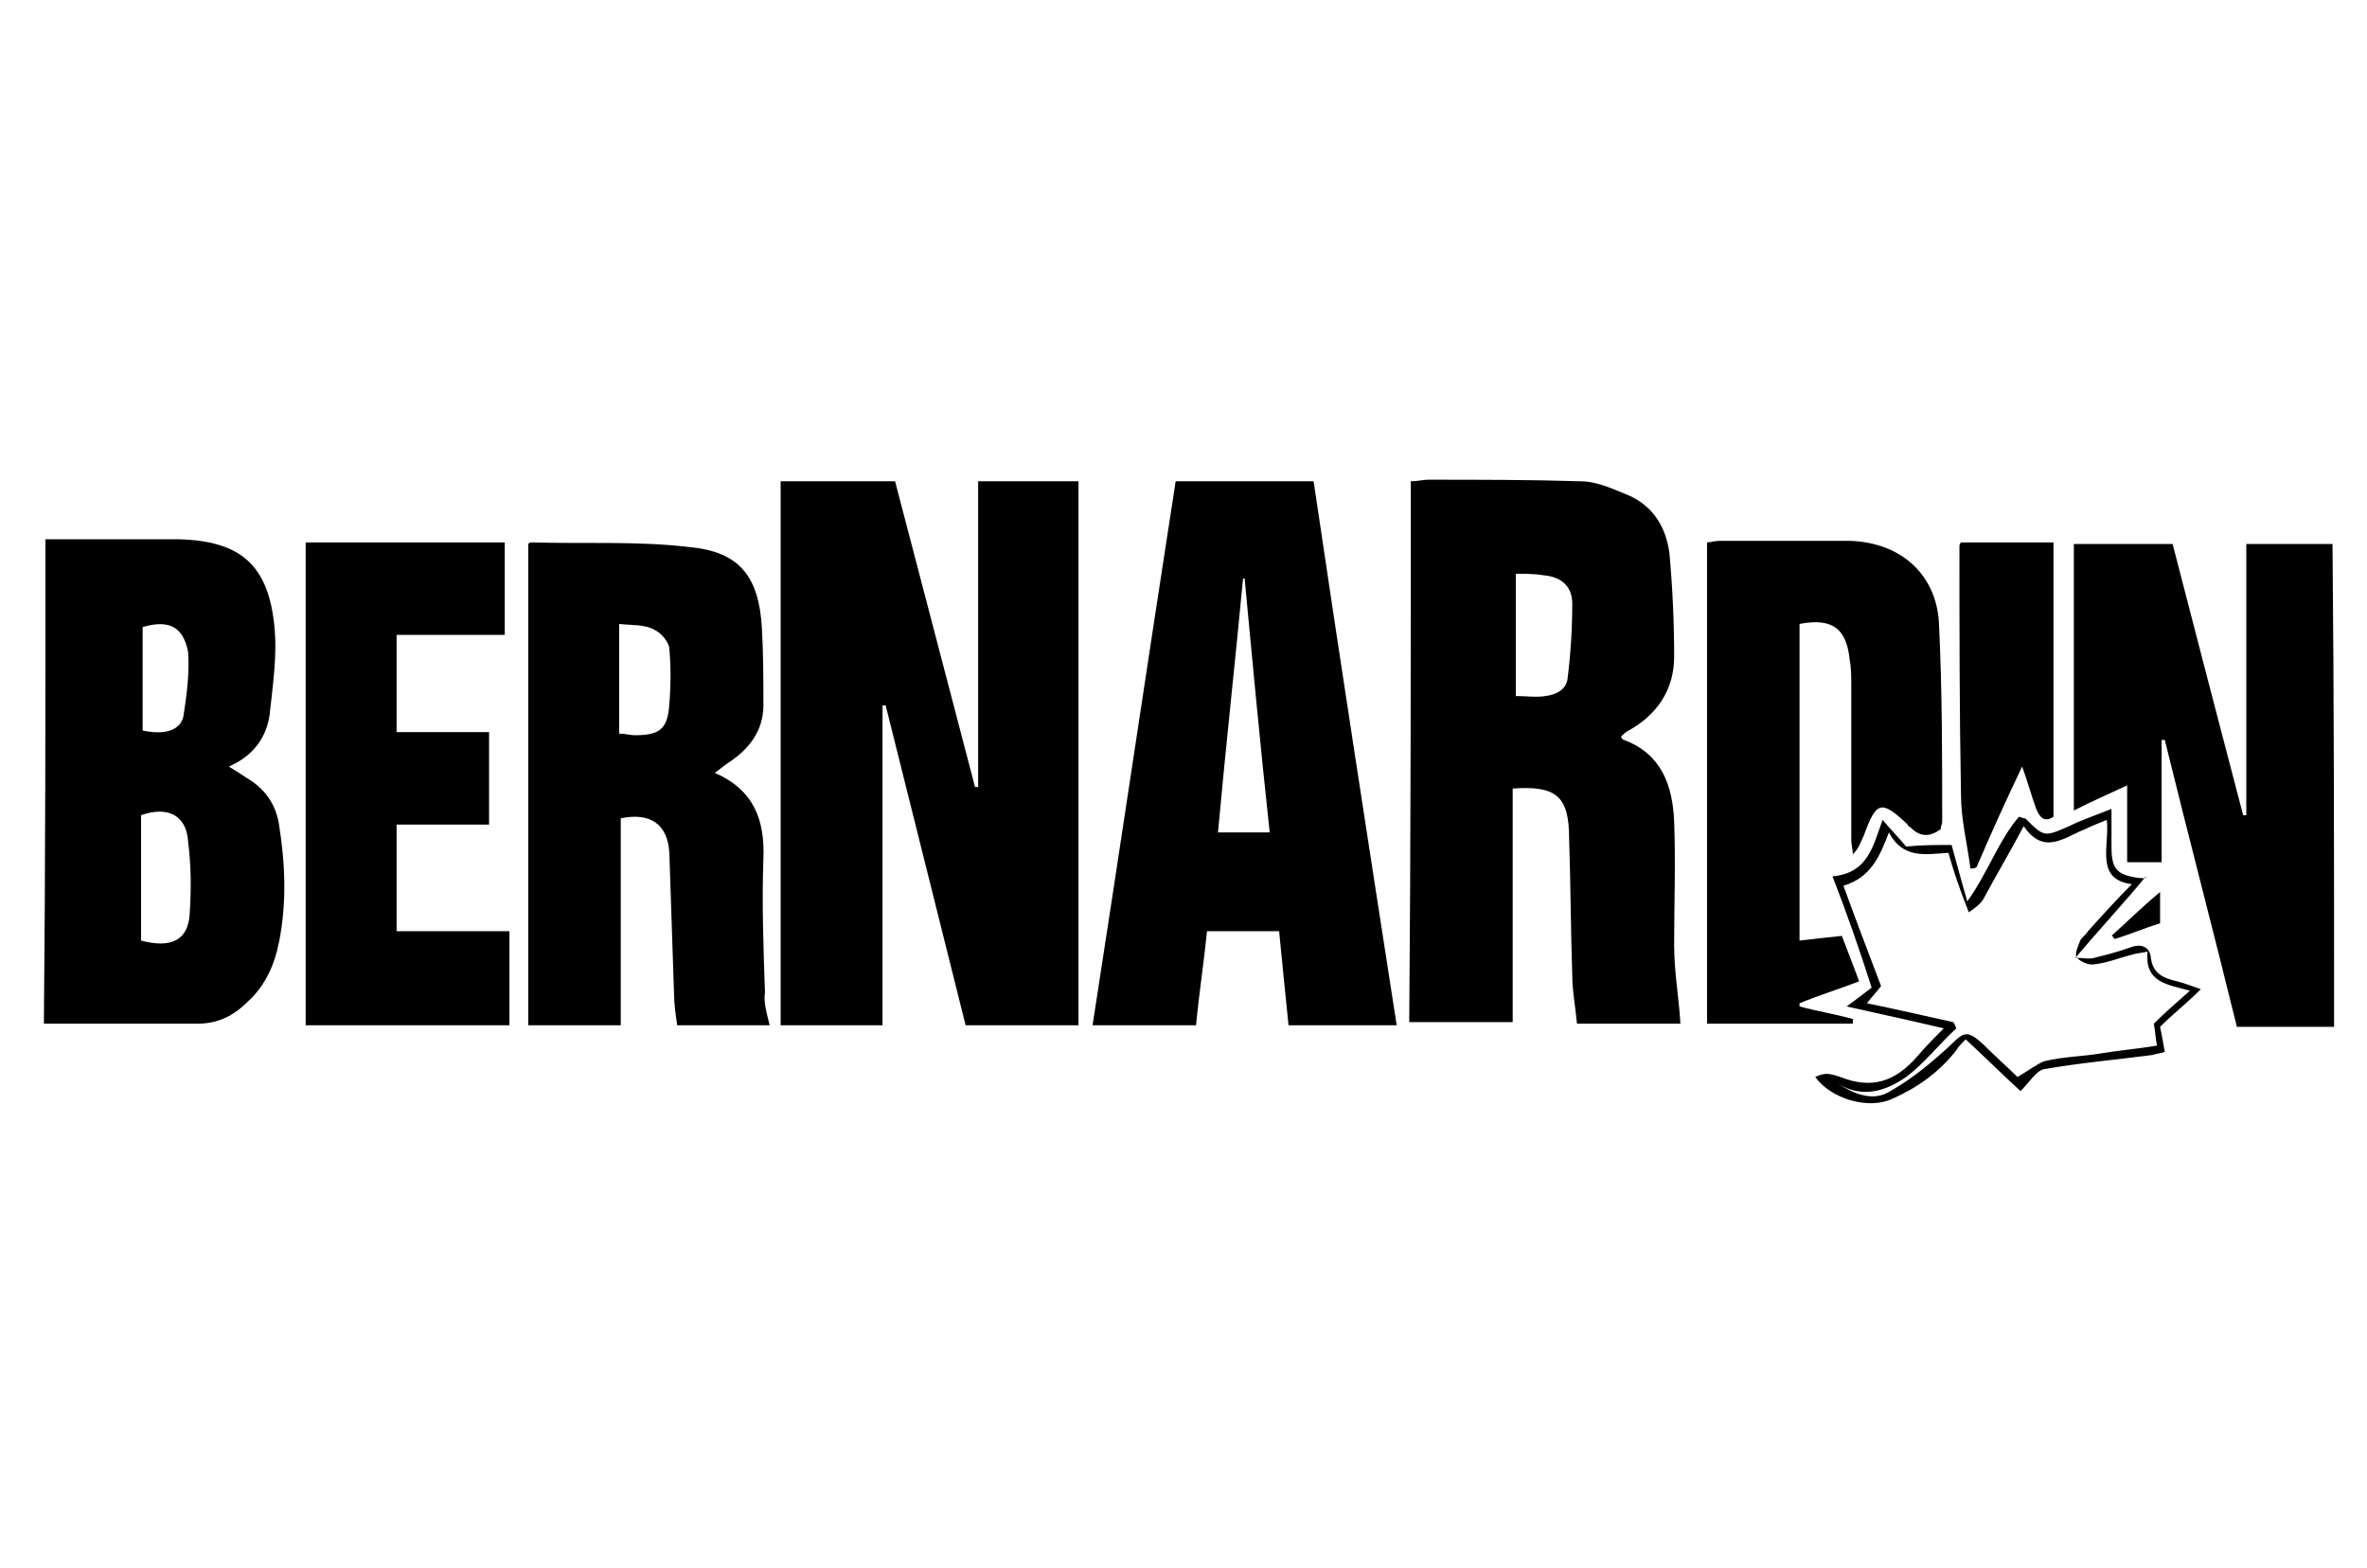
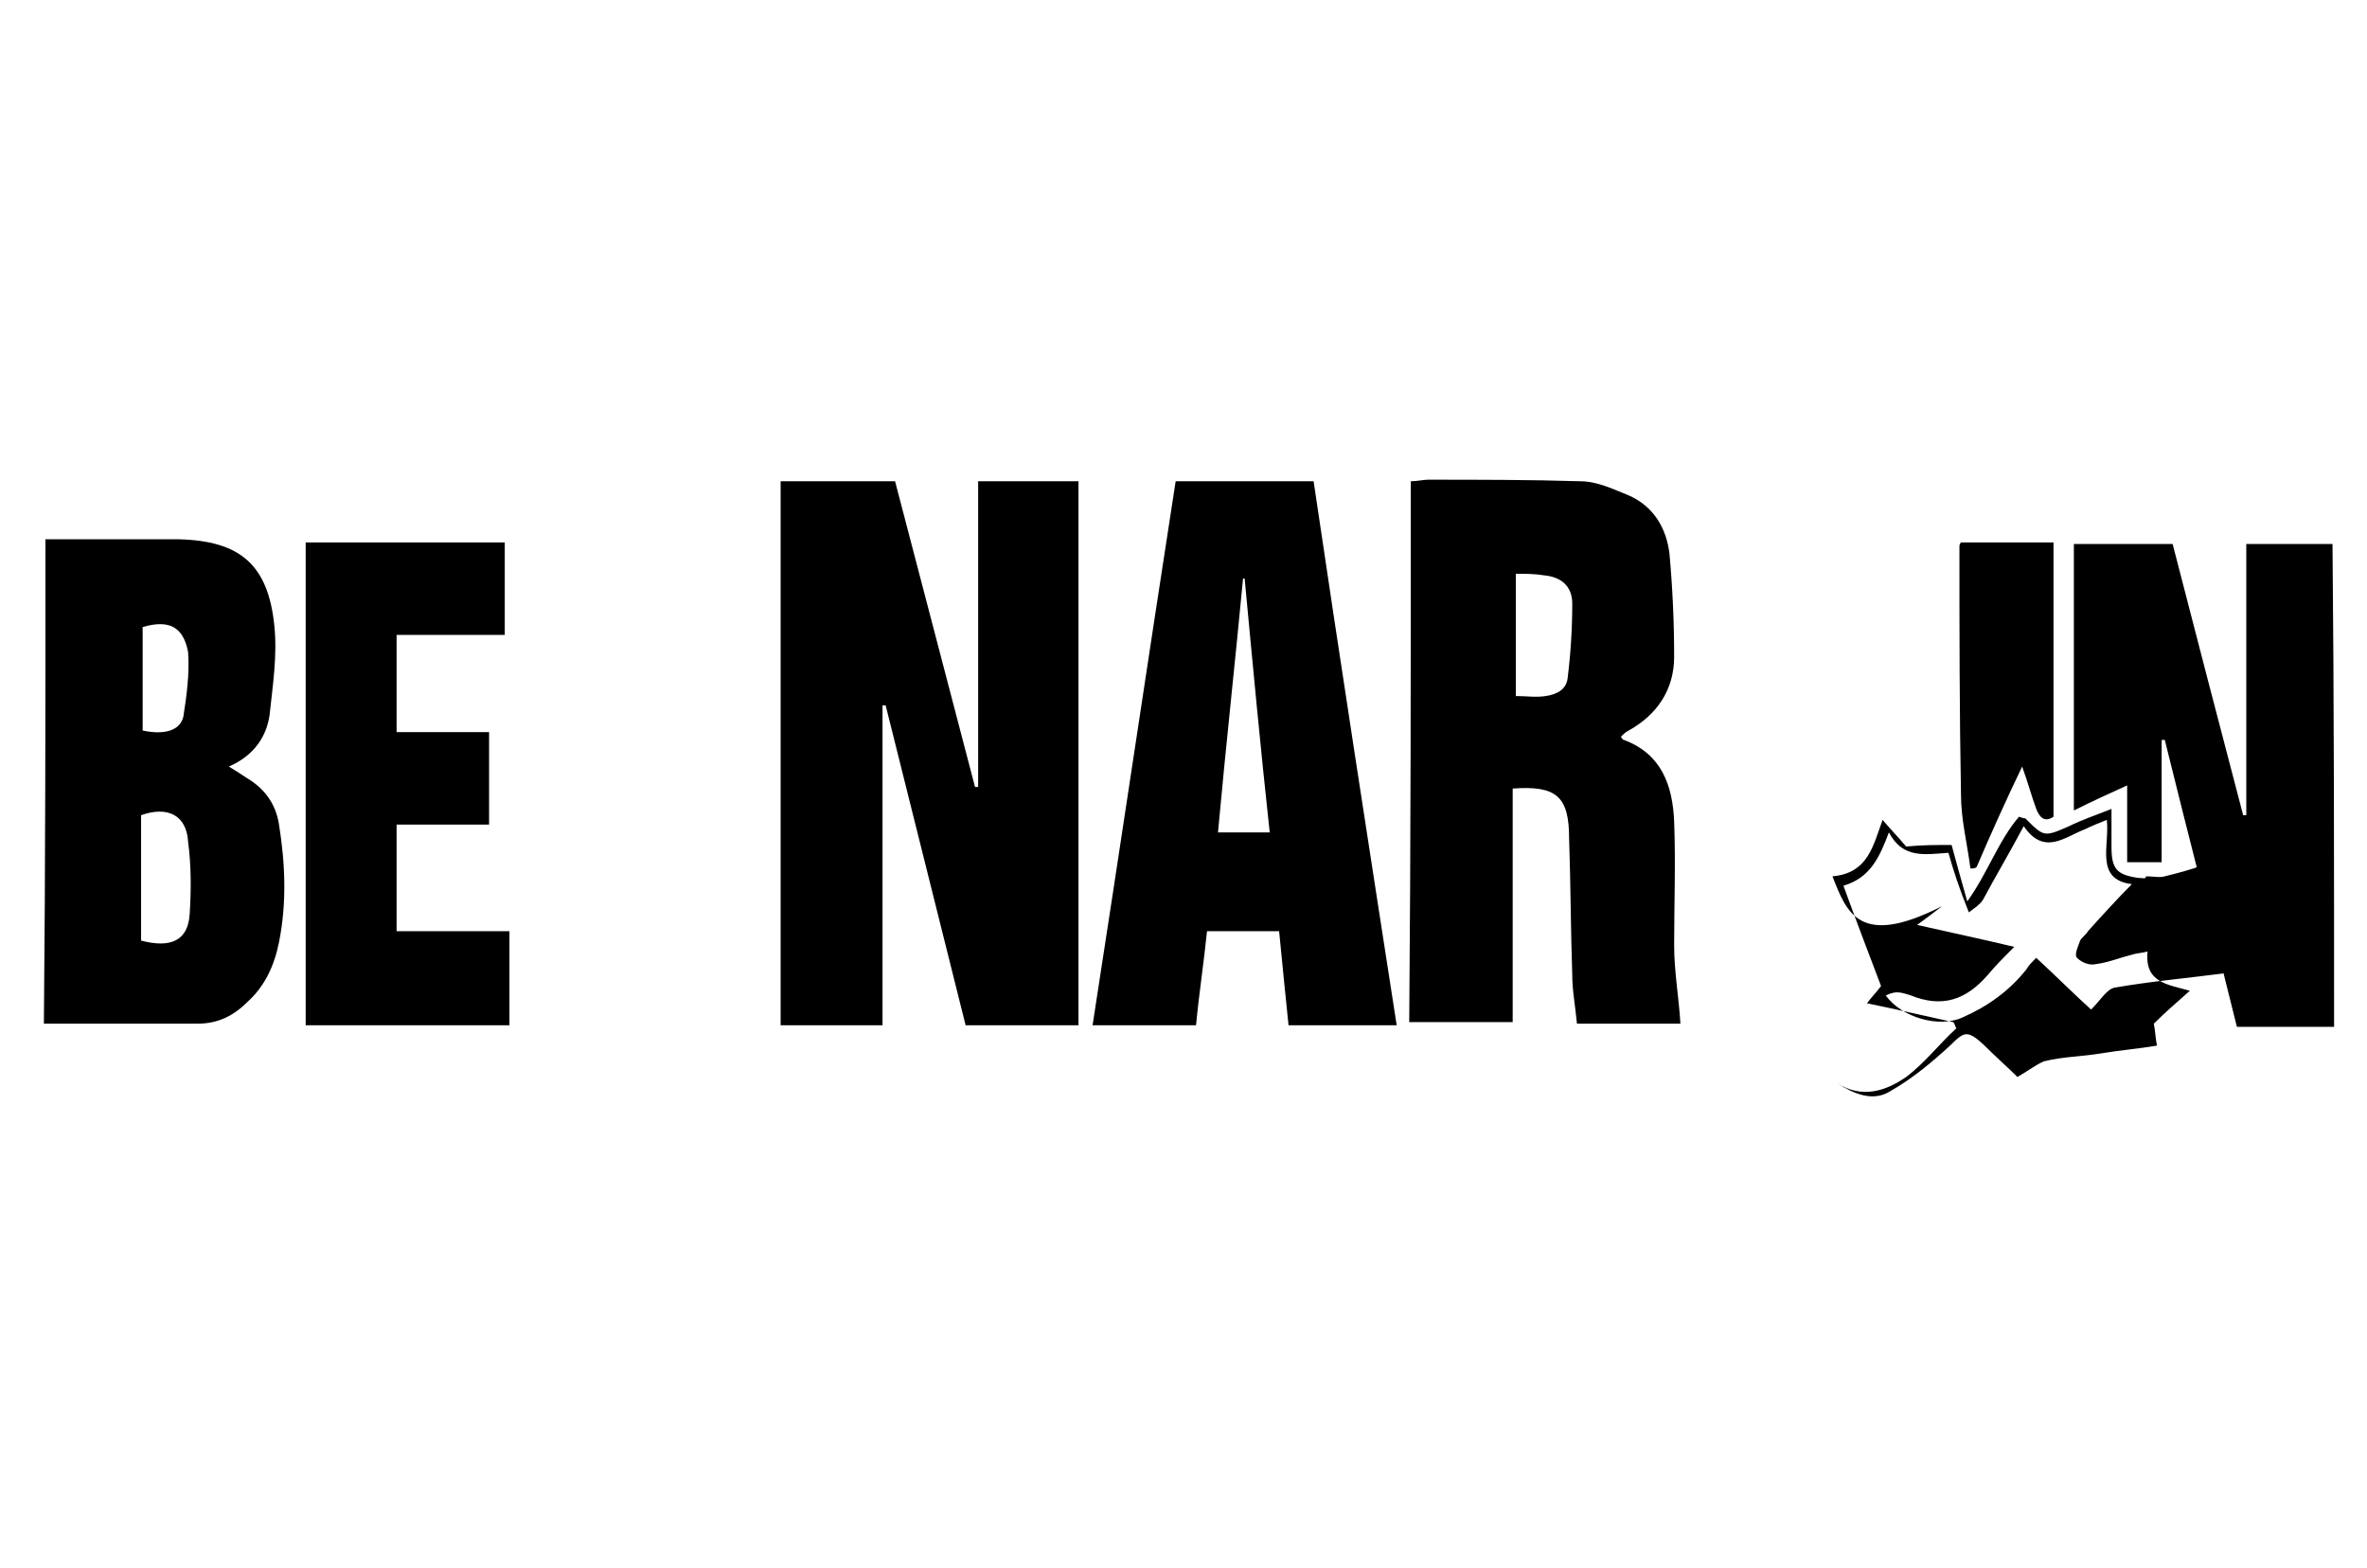
<svg xmlns="http://www.w3.org/2000/svg" version="1.1" id="color" x="0px" y="0px" viewBox="0 0 151 100" style="enable-background:new 0 0 151 100;" xml:space="preserve">
  <g>
    <g id="_x34_JbWVT_1_">
      <g>
        <path d="M62.4,50.2c0-6.5,0-12.9,0-19.5c2.2,0,4.3,0,6.4,0c0,11.6,0,23.1,0,34.7c-2.4,0-4.8,0-7.2,0c-1.7-6.8-3.4-13.6-5.1-20.4     c-0.1,0-0.1,0-0.2,0c0,6.8,0,13.6,0,20.4c-2.2,0-4.3,0-6.5,0c0-11.5,0-23.1,0-34.7c2.4,0,4.8,0,7.3,0c1.7,6.5,3.4,13,5.1,19.5     C62.3,50.2,62.3,50.2,62.4,50.2z" />
        <path d="M90,30.7c0.4,0,0.8-0.1,1.1-0.1c3.2,0,6.5,0,9.7,0.1c1.1,0,2.1,0.5,3.1,0.9c1.6,0.7,2.4,2.1,2.6,3.7     c0.2,2.2,0.3,4.4,0.3,6.6c0,2.1-1.1,3.7-2.9,4.7c-0.2,0.1-0.3,0.2-0.5,0.4c0.1,0.1,0.1,0.2,0.2,0.2c2.4,0.9,3.1,2.9,3.2,5.2     c0.1,2.6,0,5.3,0,7.9c0,1.7,0.3,3.3,0.4,5c-2.1,0-4.2,0-6.6,0c-0.1-1.1-0.3-2.1-0.3-3.1c-0.1-2.9-0.1-5.8-0.2-8.7     c0-2.7-0.8-3.4-3.6-3.2c0,4.9,0,9.9,0,14.9c-2.3,0-4.4,0-6.6,0C90,53.8,90,42.3,90,30.7z M96.7,36.6c0,2.7,0,5.2,0,7.8     c0.7,0,1.3,0.1,1.9,0c0.7-0.1,1.3-0.4,1.4-1.1c0.2-1.6,0.3-3.2,0.3-4.8c0-1.1-0.7-1.7-1.8-1.8C97.9,36.6,97.3,36.6,96.7,36.6z" />
        <path d="M89.1,65.4c-2.4,0-4.6,0-6.9,0c-0.2-2-0.4-3.9-0.6-6c-1.5,0-3,0-4.6,0c-0.2,2-0.5,3.9-0.7,6c-2.2,0-4.4,0-6.6,0     c1.8-11.6,3.5-23.1,5.3-34.7c2.9,0,5.8,0,8.8,0C85.5,42.2,87.3,53.8,89.1,65.4z M79.4,36.9c0,0-0.1,0-0.1,0     c-0.5,5.3-1.1,10.7-1.6,16.2c1.2,0,2.2,0,3.3,0C80.4,47.6,79.9,42.2,79.4,36.9z" />
        <path d="M2.9,34.4c0.9,0,1.7,0,2.5,0c2,0,4,0,6,0c3.9,0.1,5.7,1.6,6.1,5.5c0.2,1.9-0.1,3.8-0.3,5.7c-0.2,1.4-1,2.6-2.6,3.3     c0.5,0.3,0.8,0.5,1.1,0.7c1.2,0.7,1.9,1.7,2.1,3c0.4,2.5,0.5,5,0,7.5c-0.3,1.5-0.9,2.8-2,3.8c-0.9,0.9-1.9,1.4-3.2,1.4     c-3.3,0-6.5,0-9.8,0C2.9,55.2,2.9,44.9,2.9,34.4z M9,60c1.9,0.5,3,0,3.1-1.7c0.1-1.5,0.1-3.1-0.1-4.6C11.9,52,10.7,51.4,9,52     C9,54.6,9,57.3,9,60z M9.1,40c0,2.2,0,4.4,0,6.6c1.4,0.3,2.4,0,2.6-0.9c0.2-1.3,0.4-2.7,0.3-4.1C11.7,40,10.8,39.5,9.1,40z" />
-         <path d="M49.1,65.4c-2,0-3.9,0-5.9,0c-0.1-0.7-0.2-1.4-0.2-2c-0.1-3-0.2-6-0.3-9c-0.1-1.8-1.2-2.6-3.1-2.2c0,4.4,0,8.8,0,13.2     c-2.1,0-3.9,0-5.9,0c0-10.3,0-20.5,0-30.7c0.1-0.1,0.1-0.1,0.2-0.1c3.4,0.1,6.8-0.1,10.1,0.3c3.2,0.3,4.4,1.9,4.6,5.1     c0.1,1.7,0.1,3.3,0.1,5c0,1.6-0.9,2.8-2.3,3.7c-0.3,0.2-0.5,0.4-0.8,0.6c2.5,1.1,3.2,3,3.1,5.5c-0.1,2.8,0,5.6,0.1,8.5     C48.7,63.9,48.9,64.6,49.1,65.4z M39.5,39.8c0,2.4,0,4.7,0,7c0.4,0,0.7,0.1,1,0.1c1.6,0,2.1-0.4,2.2-2c0.1-1.2,0.1-2.4,0-3.5     c0-0.4-0.5-1-0.9-1.2C41.1,39.8,40.3,39.9,39.5,39.8z" />
        <path d="M148.9,65.5c-2.1,0-4.1,0-6.2,0c-1.5-6.1-3.1-12.2-4.6-18.3c-0.1,0-0.1,0-0.2,0c0,2.6,0,5.2,0,7.8c-0.8,0-1.5,0-2.2,0     c0-1.7,0-3.2,0-4.9c-1.1,0.5-2.2,1-3.4,1.6c0-5.7,0-11.4,0-17c2.1,0,4.2,0,6.3,0c1.5,5.8,3,11.6,4.5,17.3c0.1,0,0.1,0,0.2,0     c0-5.8,0-11.5,0-17.3c1.9,0,3.7,0,5.5,0C148.9,44.8,148.9,55.1,148.9,65.5z" />
-         <path d="M108.9,34.6c0.2,0,0.5-0.1,0.8-0.1c2.8,0,5.5,0,8.3,0c3.3,0.1,5.6,2.2,5.7,5.4c0.2,4.2,0.2,8.3,0.2,12.5     c0,0.2-0.1,0.3-0.1,0.5c-0.7,0.5-1.3,0.5-1.9-0.1c-0.1-0.1-0.2-0.1-0.2-0.2c-1.7-1.6-2-1.5-2.8,0.7c-0.2,0.4-0.3,0.8-0.7,1.2     c0-0.3-0.1-0.6-0.1-0.9c0-3.3,0-6.6,0-9.9c0-0.5,0-1.1-0.1-1.6c-0.2-2-1.1-2.7-3.2-2.3c0,6.7,0,13.3,0,20.2     c0.9-0.1,1.7-0.2,2.7-0.3c0.3,0.8,0.7,1.8,1.1,2.9c-1.3,0.5-2.6,0.9-3.8,1.4c0,0.1,0,0.1,0,0.2c1.1,0.3,2.3,0.5,3.4,0.8     c0,0.1,0,0.2,0,0.3c-3.1,0-6.1,0-9.3,0C108.9,55.1,108.9,44.9,108.9,34.6z" />
        <path d="M32.2,34.6c0,2,0,3.9,0,5.9c-2.3,0-4.6,0-6.9,0c0,2.1,0,4.1,0,6.2c2,0,3.9,0,5.9,0c0,2,0,3.9,0,5.9c-2,0-3.9,0-5.9,0     c0,2.3,0,4.5,0,6.8c2.4,0,4.7,0,7.2,0c0,2.1,0,4,0,6c-4.3,0-8.6,0-13,0c0-10.3,0-20.5,0-30.8C23.6,34.6,27.9,34.6,32.2,34.6z" />
        <path d="M125.7,55.4c-0.2-1.6-0.6-3.1-0.6-4.7c-0.1-5.3-0.1-10.5-0.1-15.8c0-0.1,0-0.2,0.1-0.3c1.9,0,3.9,0,5.9,0     c0,5.8,0,11.7,0,17.5c-0.6,0.4-0.9,0-1.1-0.5c-0.3-0.8-0.5-1.6-0.9-2.7c-1.1,2.3-2,4.3-2.9,6.4C126,55.4,125.9,55.4,125.7,55.4z" />
-         <path d="M116.9,55.9c2.3-0.2,2.6-2,3.2-3.6c0.5,0.6,1,1.1,1.5,1.7c1-0.1,1.9-0.1,2.9-0.1c0.3,1.1,0.6,2.2,1,3.6     c1.3-1.8,2-3.9,3.3-5.4c0.3,0.1,0.3,0.1,0.4,0.1c1.2,1.2,1.2,1.2,2.8,0.5c0.8-0.4,1.7-0.7,2.7-1.1c0,1,0,1.7,0,2.4     c0,1.4,0.3,1.8,1.7,2c0.3,0,0.5,0.1,0.5-0.1c-1.4,1.7-2.9,3.3-4.5,5.2c0.5,0,0.9,0.1,1.2,0c0.8-0.2,1.6-0.4,2.4-0.7     c0.6-0.2,1.1,0,1.2,0.6c0.1,1.1,0.8,1.4,1.7,1.6c0.4,0.1,0.9,0.3,1.5,0.5c-0.9,0.9-1.8,1.6-2.6,2.4c0.1,0.5,0.2,1,0.3,1.6     c-0.3,0.1-0.5,0.1-0.8,0.2c-2.3,0.3-4.6,0.5-6.9,0.9c-0.5,0.1-0.9,0.8-1.5,1.4c-1-0.9-2.2-2.1-3.5-3.3c-0.3,0.3-0.5,0.5-0.6,0.7     c-1.1,1.4-2.5,2.4-4.1,3.1c-1.5,0.7-3.9,0-4.9-1.4c0.2-0.1,0.5-0.2,0.7-0.2c0.3,0,0.6,0.1,0.9,0.2c2,0.8,3.5,0.3,4.9-1.3     c0.5-0.6,1-1.1,1.7-1.8c-2.1-0.5-4-0.9-6.2-1.4c0.7-0.5,1.2-0.9,1.6-1.2C118.6,60.5,117.8,58.2,116.9,55.9z M124.3,54.4     c-1.5,0.1-2.9,0.4-3.8-1.3c-0.6,1.6-1.2,2.9-2.9,3.4c0.8,2.2,1.6,4.3,2.4,6.4c-0.3,0.4-0.6,0.7-0.9,1.1c1,0.2,1.9,0.4,2.8,0.6     c0.9,0.2,1.8,0.4,2.7,0.6c0.1,0.1,0.1,0.2,0.2,0.4c-1.1,1-2,2.2-3.2,3.1c-1.3,0.9-2.8,1.4-4.4,0.4c1.1,0.7,2.3,1.2,3.4,0.5     c1.4-0.8,2.6-1.8,3.8-2.9c0.9-0.9,1.1-1,2.1-0.1c0.8,0.8,1.6,1.5,2.2,2.1c0.7-0.4,1.2-0.8,1.7-1c1.2-0.3,2.4-0.3,3.6-0.5     c1.2-0.2,2.4-0.3,3.6-0.5c-0.1-0.5-0.1-0.9-0.2-1.4c0.7-0.7,1.4-1.3,2.3-2.1c-1.4-0.4-2.9-0.5-2.7-2.5c-0.4,0.1-0.7,0.1-1,0.2     c-0.8,0.2-1.5,0.5-2.3,0.6c-0.4,0.1-0.9-0.1-1.2-0.4c-0.2-0.2,0.1-0.8,0.2-1.1c0.1-0.2,0.4-0.4,0.5-0.6c0.9-1,1.9-2.1,2.8-3     c-2.4-0.3-1.4-2.5-1.6-4.1c-0.5,0.2-1,0.4-1.4,0.6c-1.3,0.5-2.6,1.7-3.9-0.2c-0.9,1.7-1.8,3.2-2.6,4.7c-0.2,0.3-0.5,0.5-0.9,0.8     C125,56.7,124.6,55.5,124.3,54.4z" />
-         <path d="M137.8,58.9c-1,0.3-1.9,0.7-2.9,1c-0.1-0.1-0.1-0.2-0.2-0.2c1-0.9,1.9-1.8,3.1-2.8C137.8,57.6,137.8,58.2,137.8,58.9z" />
+         <path d="M116.9,55.9c2.3-0.2,2.6-2,3.2-3.6c0.5,0.6,1,1.1,1.5,1.7c1-0.1,1.9-0.1,2.9-0.1c0.3,1.1,0.6,2.2,1,3.6     c1.3-1.8,2-3.9,3.3-5.4c0.3,0.1,0.3,0.1,0.4,0.1c1.2,1.2,1.2,1.2,2.8,0.5c0.8-0.4,1.7-0.7,2.7-1.1c0,1,0,1.7,0,2.4     c0,1.4,0.3,1.8,1.7,2c0.3,0,0.5,0.1,0.5-0.1c0.5,0,0.9,0.1,1.2,0c0.8-0.2,1.6-0.4,2.4-0.7     c0.6-0.2,1.1,0,1.2,0.6c0.1,1.1,0.8,1.4,1.7,1.6c0.4,0.1,0.9,0.3,1.5,0.5c-0.9,0.9-1.8,1.6-2.6,2.4c0.1,0.5,0.2,1,0.3,1.6     c-0.3,0.1-0.5,0.1-0.8,0.2c-2.3,0.3-4.6,0.5-6.9,0.9c-0.5,0.1-0.9,0.8-1.5,1.4c-1-0.9-2.2-2.1-3.5-3.3c-0.3,0.3-0.5,0.5-0.6,0.7     c-1.1,1.4-2.5,2.4-4.1,3.1c-1.5,0.7-3.9,0-4.9-1.4c0.2-0.1,0.5-0.2,0.7-0.2c0.3,0,0.6,0.1,0.9,0.2c2,0.8,3.5,0.3,4.9-1.3     c0.5-0.6,1-1.1,1.7-1.8c-2.1-0.5-4-0.9-6.2-1.4c0.7-0.5,1.2-0.9,1.6-1.2C118.6,60.5,117.8,58.2,116.9,55.9z M124.3,54.4     c-1.5,0.1-2.9,0.4-3.8-1.3c-0.6,1.6-1.2,2.9-2.9,3.4c0.8,2.2,1.6,4.3,2.4,6.4c-0.3,0.4-0.6,0.7-0.9,1.1c1,0.2,1.9,0.4,2.8,0.6     c0.9,0.2,1.8,0.4,2.7,0.6c0.1,0.1,0.1,0.2,0.2,0.4c-1.1,1-2,2.2-3.2,3.1c-1.3,0.9-2.8,1.4-4.4,0.4c1.1,0.7,2.3,1.2,3.4,0.5     c1.4-0.8,2.6-1.8,3.8-2.9c0.9-0.9,1.1-1,2.1-0.1c0.8,0.8,1.6,1.5,2.2,2.1c0.7-0.4,1.2-0.8,1.7-1c1.2-0.3,2.4-0.3,3.6-0.5     c1.2-0.2,2.4-0.3,3.6-0.5c-0.1-0.5-0.1-0.9-0.2-1.4c0.7-0.7,1.4-1.3,2.3-2.1c-1.4-0.4-2.9-0.5-2.7-2.5c-0.4,0.1-0.7,0.1-1,0.2     c-0.8,0.2-1.5,0.5-2.3,0.6c-0.4,0.1-0.9-0.1-1.2-0.4c-0.2-0.2,0.1-0.8,0.2-1.1c0.1-0.2,0.4-0.4,0.5-0.6c0.9-1,1.9-2.1,2.8-3     c-2.4-0.3-1.4-2.5-1.6-4.1c-0.5,0.2-1,0.4-1.4,0.6c-1.3,0.5-2.6,1.7-3.9-0.2c-0.9,1.7-1.8,3.2-2.6,4.7c-0.2,0.3-0.5,0.5-0.9,0.8     C125,56.7,124.6,55.5,124.3,54.4z" />
      </g>
    </g>
  </g>
</svg>